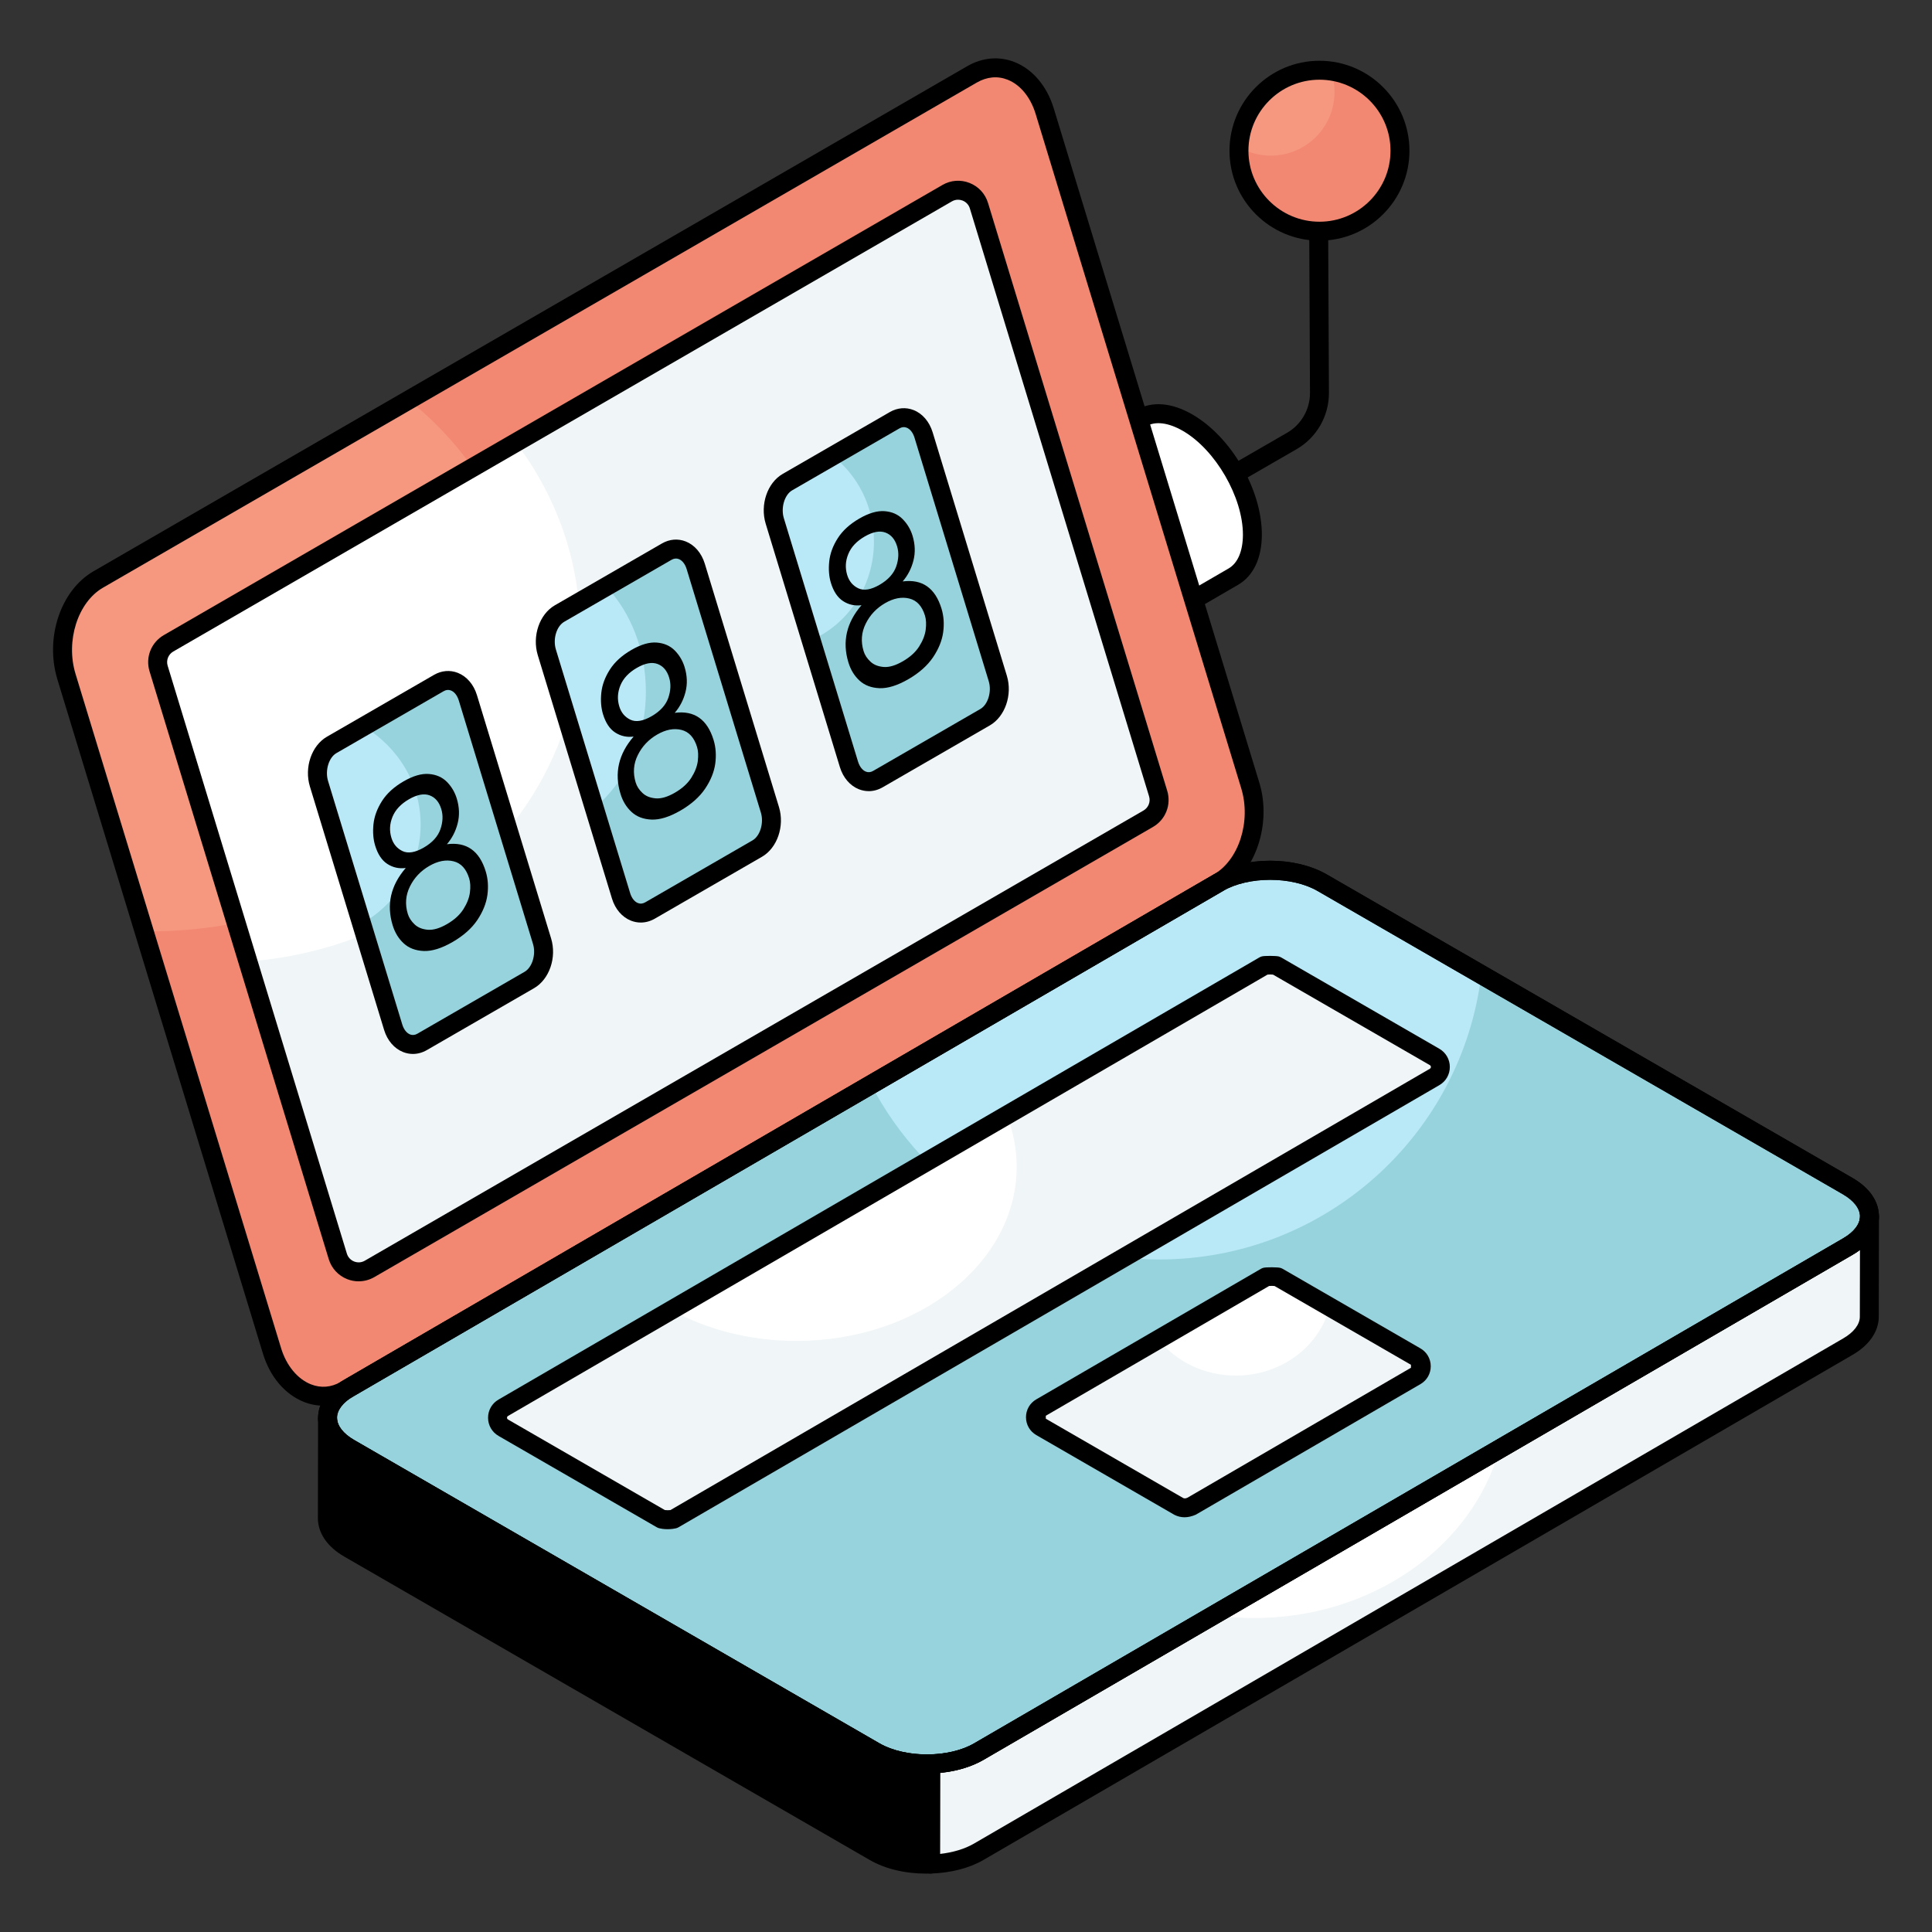
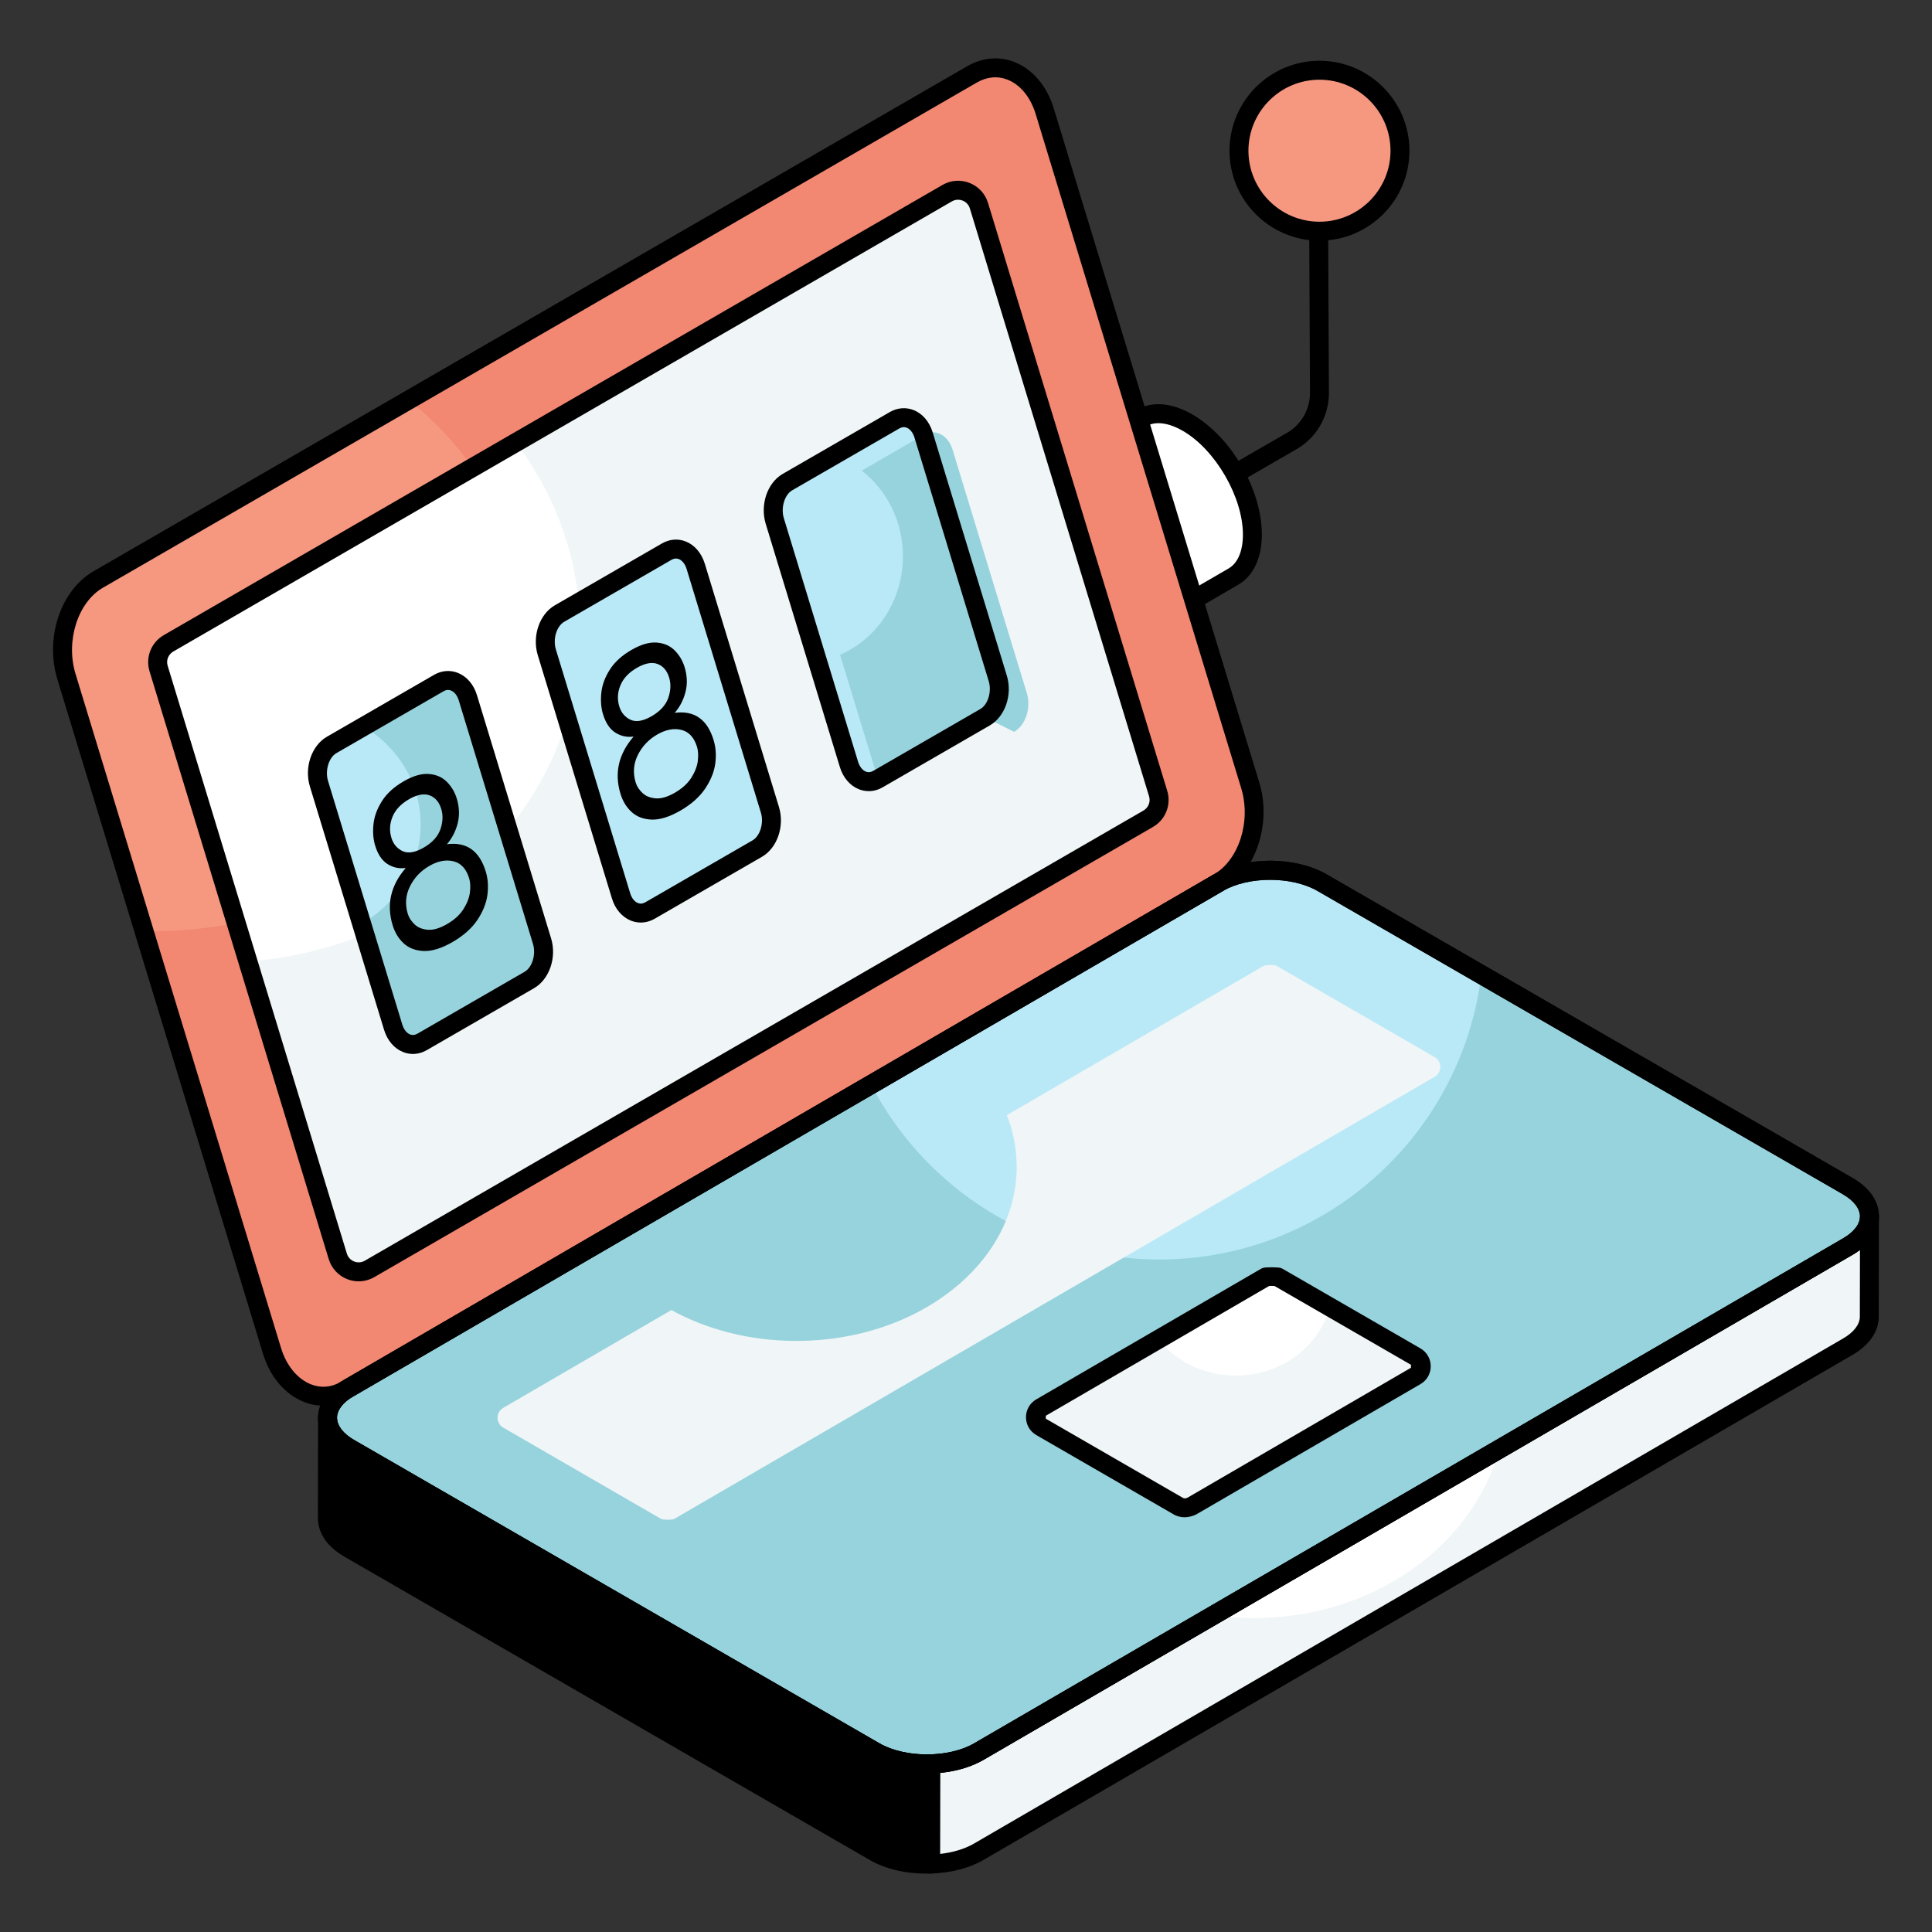
<svg xmlns="http://www.w3.org/2000/svg" id="Layer_1" enable-background="new 0 0 102 102" viewBox="0 0 102 102">
  <rect x="0" y="0" width="102" height="102" fill="#333333" stroke="none" />
  <g>
    <g>
      <g>
        <g>
          <path d="m38.548 40.896c-.173 0-.341-.09-.433-.25-.139-.239-.057-.545.183-.683l29.654-17.115c.748-.432 1.211-1.236 1.209-2.1l-.066-14.105c-.001-.276.222-.501.498-.502h.002c.275 0 .499.222.5.498l.066 14.106c.004 1.222-.651 2.36-1.709 2.97l-29.654 17.115c-.079.045-.165.067-.25.067z" />
        </g>
      </g>
      <g>
        <g enable-background="new">
          <g>
            <g>
              <path d="m66.119 28.237c-.004 1.083-.385 1.846-1.003 2.206l-8.198 4.76c.618-.356 1-1.119 1.003-2.202.004-2.18-1.527-4.829-3.421-5.923-.956-.552-1.821-.603-2.443-.24l8.198-4.764c.625-.363 1.487-.313 2.443.24 1.894 1.094 3.428 3.747 3.421 5.923z" fill="#fff" />
              <path d="m56.918 35.704c-.172 0-.34-.089-.433-.25-.139-.239-.057-.544.182-.683l.008-.004c.479-.28.744-.907.746-1.767.004-2.015-1.419-4.478-3.171-5.489-.748-.432-1.452-.523-1.935-.245l-.004.002c-.001 0-.001 0-.001.001l-.002 0c-.238.137-.544.058-.683-.18-.14-.238-.059-.544.179-.684.005-.002.009-.005.014-.007l8.186-4.757c.812-.472 1.859-.388 2.944.239 2.066 1.193 3.679 3.986 3.671 6.358v0c-.005 1.233-.449 2.169-1.253 2.636l-8.187 4.755c-.004.002-.008.004-.011.006-.079.045-.165.067-.25.067zm-2.926-9.411c.249.087.502.205.758.353 2.062 1.191 3.675 3.983 3.671 6.357-.001.279-.024.543-.069.79l6.513-3.782c.483-.281.752-.912.755-1.775.006-1.979-1.446-4.492-3.171-5.488-.762-.439-1.45-.526-1.942-.241zm12.127 1.945h.01z" />
            </g>
          </g>
          <g>
            <g>
              <path d="m54.498 27.076c1.896 1.094 3.428 3.746 3.422 5.924-.006 2.181-1.548 3.059-3.444 1.965-1.896-1.094-3.428-3.746-3.422-5.927.006-2.178 1.548-3.056 3.444-1.962z" fill="#fff" />
              <path d="m56.017 35.938c-.56 0-1.169-.181-1.791-.54-2.065-1.192-3.679-3.986-3.672-6.361.003-1.235.45-2.171 1.257-2.636.814-.468 1.856-.381 2.938.243 2.066 1.193 3.679 3.986 3.671 6.359-.003 1.237-.45 2.174-1.258 2.639-.345.198-.731.297-1.145.297zm-3.057-8.834c-.241 0-.461.054-.65.163-.485.279-.754.909-.756 1.772-.006 2.016 1.417 4.48 3.172 5.492.758.438 1.445.525 1.937.243.485-.28.755-.91.757-1.775.006-2.014-1.416-4.476-3.171-5.49-.466-.269-.905-.405-1.288-.405z" />
            </g>
          </g>
        </g>
      </g>
      <g>
        <g>
          <circle cx="69.661" cy="7.957" fill="#f6977f" r="4.249" />
        </g>
        <g>
-           <path d="m73.91 7.955c0 2.342-1.901 4.249-4.25 4.249-2.343 0-4.25-1.907-4.25-4.249 0-.059 0-.125.006-.185.495.284 1.069.449 1.676.449 1.861 0 3.366-1.504 3.366-3.358 0-.389-.066-.759-.191-1.108 2.059.29 3.643 2.058 3.643 4.202z" fill="#f28772" />
-         </g>
+           </g>
        <g>
          <path d="m69.661 12.706c-2.619 0-4.75-2.13-4.75-4.749 0-2.618 2.131-4.749 4.75-4.749 2.62 0 4.751 2.13 4.751 4.749-0 2.619-2.131 4.749-4.751 4.749zm0-8.498c-2.067 0-3.75 1.682-3.75 3.749 0 2.067 1.683 3.749 3.75 3.749 2.068 0 3.751-1.682 3.751-3.749-0-2.067-1.683-3.749-3.751-3.749z" />
        </g>
      </g>
    </g>
    <g>
      <path d="m51.321 3.924c1.523-.879 3.24-.009 3.835 1.945l10.853 35.603c.595 1.952-.157 4.249-1.679 5.128l-46.093 26.79c-1.522.879-3.28-.115-3.875-2.067l-10.853-35.603c-.596-1.954.157-4.249 1.679-5.128z" fill="#f6977f" />
    </g>
    <g>
      <path d="m64.335 46.604-46.1 26.79c-1.52.88-3.28-.12-3.87-2.07l-6.76-22.16c.09.01.18.01.27.01 10.89 0 19.72-7.31 19.72-16.33 0-4.6-2.31-8.76-6.02-11.73l29.75-17.19c1.52-.88 3.24-.01 3.83 1.95l10.85 35.6c.6 1.95-.15 4.25-1.67 5.13z" fill="#f28772" />
    </g>
    <g>
      <path d="m46.189 92.478-27.75-16.026c-.765-.44-1.147-1.023-1.147-1.597l-.01 5.288c0 .583.382 1.167 1.147 1.606l27.74 16.017c.812.47 1.893.681 2.955.649l.009-5.294c-1.058.031-2.135-.178-2.945-.642z" />
    </g>
    <g>
      <path d="m97.571 65.806-45.893 26.672c-.705.406-1.617.615-2.544.642l-.009 5.294c.927-.028 1.839-.239 2.543-.649l45.893-26.672c.746-.43 1.129-1.004 1.129-1.578l.009-5.288c0 .564-.382 1.138-1.128 1.578z" fill="#fff" />
    </g>
    <g>
      <path d="m98.695 64.224-.01 5.29c0 .58-.38 1.15-1.12 1.58l-45.9 26.67c-.7.41-1.61.62-2.54.65l.01-5.29c.93-.03 1.84-.24 2.54-.65l12.39-7.2c.7.1 1.42.15 2.15.15 6.27 0 11.53-3.8 12.95-8.92l18.41-10.7c.74-.44 1.12-1.01 1.12-1.58z" fill="#f0f5f7" />
    </g>
    <g>
      <path d="m97.551 62.623c1.521.878 1.53 2.303.018 3.182l-45.891 26.669c-1.513.879-3.973.878-5.494 0l-27.743-16.017c-1.522-.879-1.53-2.303-.018-3.182l45.891-26.669c1.513-.879 3.971-.879 5.494-0z" fill="#b9e9f7" />
    </g>
    <g>
      <path d="m97.565 65.804-45.89 26.67c-1.51.88-3.97.88-5.49 0l-27.74-16.02c-1.53-.88-1.53-2.3-.02-3.18l27.56-16.02c2.85 5.49 8.6 9.24 15.21 9.24 8.75 0 15.98-6.56 17.01-15.04l19.35 11.17c1.521.88 1.53 2.3.01 3.18z" fill="#97d3dd" />
    </g>
    <g>
      <path d="m17.072 74.213c-.344 0-.688-.065-1.023-.197-1.003-.396-1.792-1.324-2.165-2.546l-10.854-35.603c-.668-2.197.17-4.704 1.908-5.708l46.133-26.668c.797-.459 1.685-.534 2.493-.214.957.378 1.712 1.27 2.07 2.447l10.854 35.603c.658 2.16-.198 4.72-1.908 5.708l-46.092 26.789c-.448.259-.932.39-1.416.39zm34.499-69.855-46.133 26.668c-1.33.768-1.981 2.809-1.451 4.55l10.854 35.603c.278.916.867 1.628 1.575 1.907.525.208 1.067.164 1.571-.127l46.092-26.789c1.332-.769 1.982-2.81 1.452-4.551l-10.854-35.603c-.269-.884-.809-1.543-1.48-1.808-.529-.21-1.092-.157-1.626.15z" />
    </g>
    <g>
      <path d="m8.899 33.965 41.109-23.766c.641-.371 1.46-.048 1.676.661l9.461 31.036c.156.512-.061 1.064-.525 1.332l-41.109 23.766c-.641.371-1.46.048-1.676-.661l-9.461-31.036c-.156-.512.061-1.064.525-1.332z" fill="#fff" />
    </g>
    <g>
      <path d="m60.625 43.224-41.11 23.77c-.65.37-1.46.05-1.68-.66l-4.74-15.57c9.82-.75 17.53-8.27 17.53-17.45 0-3.7-1.25-7.12-3.39-9.95l22.77-13.16c.64-.38 1.46-.05 1.68.66l9.46 31.03c.16.51-.06 1.07-.52 1.33z" fill="#f0f5f7" />
    </g>
    <g>
      <path d="m18.936 67.648c-.204 0-.409-.038-.606-.116-.471-.186-.826-.57-.974-1.055l-9.461-31.035c-.225-.738.085-1.524.753-1.911l41.109-23.766c.437-.253.957-.293 1.431-.106.471.186.826.57.974 1.054l9.461 31.036c.225.738-.084 1.523-.752 1.91l-41.11 23.766c-.255.147-.539.222-.824.222zm31.646-57.104c-.112 0-.225.029-.325.087l-41.109 23.766c-.263.152-.385.461-.296.752l9.461 31.036c.058.191.198.343.384.416.187.073.392.058.563-.042l41.109-23.766c.263-.152.385-.462.296-.752l-9.461-31.036c-.058-.191-.197-.342-.384-.416-.077-.03-.158-.045-.238-.045zm-41.685 23.42h.01z" />
    </g>
    <g>
      <path d="m48.908 98.918c-1.129 0-2.183-.252-2.988-.719l-27.74-16.016c-.901-.519-1.397-1.243-1.397-2.04l.01-5.285c0-.001 0-.002 0-.003v-.001c.001-.276.225-.499.5-.499.276 0.0.5.224.5.5 0 .412.327.835.896 1.163l27.75 16.027c.691.395 1.684.608 2.681.575.128-.007.266.047.363.142.097.094.151.224.151.359l-.009 5.294c0 .27-.215.491-.484.499-.078.002-.155.003-.232.003zm-31.119-22.298-.007 3.524c0 .417.327.844.896 1.172l27.741 16.017c.581.337 1.366.54 2.206.578l.007-4.293c-1.015-.039-1.956-.284-2.692-.705-.001-0-.001-.001-.002-.001l-27.749-16.026c-.144-.083-.277-.171-.4-.265z" />
    </g>
    <g>
      <path d="m49.125 98.915c-.13 0-.255-.051-.349-.142-.097-.094-.151-.224-.151-.359l.009-5.294c0-.27.216-.491.485-.499.891-.025 1.71-.23 2.309-.575l45.891-26.67c.559-.33.879-.747.881-1.144v-.004c.001-.276.225-.499.5-.499.276 0.0.5.224.5.5v.001 0.0.003l-.01 5.284c0 .772-.503 1.505-1.38 2.01l-45.891 26.671c-.739.43-1.726.685-2.779.716-.005 0-.01 0-.015 0zm.508-5.325-.007 4.289c.688-.077 1.311-.265 1.791-.544l45.893-26.672c.56-.323.88-.74.88-1.146l.007-3.528c-.115.087-.238.17-.371.249-.001 0-.002.001-.003.001l-45.894 26.672c-.626.361-1.428.597-2.296.679zm47.938-27.784h.01z" />
    </g>
    <g>
      <path d="m48.935 93.637c-1.078 0-2.158-.243-3.001-.73l-27.743-16.017c-.899-.52-1.396-1.24-1.397-2.029-.001-.785.489-1.502 1.379-2.019l45.891-26.669c1.677-.975 4.311-.973 5.995-.001l27.743 16.017c.899.52 1.396 1.24 1.396 2.029.001.785-.488 1.502-1.378 2.019l-45.891 26.669c-.838.487-1.915.731-2.994.731zm18.122-47.187c-.909 0-1.817.196-2.492.587l-45.891 26.669c-.568.331-.881.74-.881 1.153.001.411.328.835.897 1.164l27.743 16.017c1.359.784 3.646.784 4.993.001l45.891-26.669c.568-.331.881-.74.88-1.153 0-.411-.327-.835-.896-1.164l-27.743-16.017c-.679-.392-1.591-.588-2.501-.588z" />
    </g>
    <g>
      <path d="m48.935 93.637c-1.078 0-2.158-.243-3.001-.73l-27.743-16.017c-.899-.52-1.396-1.24-1.397-2.029-.001-.785.489-1.502 1.379-2.019l45.891-26.669c1.677-.975 4.311-.973 5.995-.001l27.743 16.017c.899.52 1.396 1.24 1.396 2.029.001.785-.488 1.502-1.378 2.019l-45.891 26.669c-.838.487-1.915.731-2.994.731zm18.122-47.187c-.909 0-1.817.196-2.492.587l-45.891 26.669c-.568.331-.881.74-.881 1.153.001.411.328.835.897 1.164l27.743 16.017c1.359.784 3.646.784 4.993.001l45.891-26.669c.568-.331.881-.74.88-1.153 0-.411-.327-.835-.896-1.164l-27.743-16.017c-.679-.392-1.591-.588-2.501-.588z" />
    </g>
    <g>
      <g>
        <g>
-           <path d="m35.253 80.234c-.156 0-.272-.021-.329-.035l-8.351-4.821c-.406-.234-.407-.82-.002-1.056l40.171-23.344c.057-.014.168-.032.315-.032.155 0 .271.021.328.035l8.352 4.822c.406.234.407.82.002 1.056l-40.169 23.344c-.058.014-.169.032-.317.032z" fill="#fff" />
-         </g>
+           </g>
      </g>
      <g>
        <g>
          <path d="m75.735 56.854-40.16 23.35c-.061.01-.17.03-.32.03-.16 0-.27-.02-.33-.03l-8.35-4.83c-.41-.23-.41-.82 0-1.05l8.87-5.16c1.87 1.03 4.15 1.63 6.6 1.63 6.42 0 11.63-4.11 11.63-9.19 0-.95-.18-1.87-.52-2.73l13.59-7.9c.05-.01.17-.03.31-.03.16 0 .271.02.33.04l8.35 4.82c.41.23.41.82 0 1.05z" fill="#f0f5f7" />
        </g>
      </g>
      <g>
        <g>
          <path d="m62.236 79.533-7.273-4.199c-.393-.227-.394-.794-.001-1.022l11.862-6.893c.057-.014.168-.032.315-.032.155 0 .271.021.328.035l7.274 4.199c.393.227.394.794.001 1.022l-11.86 6.893c-.221.095-.437.099-.646-.002z" fill="#fff" />
        </g>
      </g>
      <g>
        <g>
          <path d="m74.745 72.644-11.86 6.89c-.22.1-.44.1-.65 0l-7.27-4.2c-.4-.23-.4-.79 0-1.02l6.19-3.6c.93 1.16 2.41 1.91 4.09 1.91 2.4 0 4.42-1.54 4.95-3.62l4.55 2.62c.39.22.39.79 0 1.02z" fill="#f0f5f7" />
        </g>
      </g>
    </g>
    <g>
      <g>
        <g>
-           <path d="m35.253 80.734c-.22 0-.376-.031-.45-.05-.045-.011-.089-.029-.129-.052l-8.351-4.821c-.347-.2-.555-.559-.556-.96 0-.4.206-.76.553-.961l40.171-23.344c.042-.024.087-.042.134-.054.146-.036.736-.033.882.003.045.011.089.029.129.052l8.353 4.822c.347.201.554.56.555.96 0 .4-.206.76-.553.961l-40.169 23.343c-.042.025-.088.043-.136.054-.071.017-.224.046-.433.046zm-.152-1.01c.07.01.224.011.294.001l40.094-23.3c.045-.026.055-.066.055-.095 0-.029-.01-.069-.055-.096l-8.279-4.779c-.069-.009-.22-.012-.291-.001l-40.096 23.301c-.045.026-.055.066-.055.095s.01.069.056.095z" />
-         </g>
+           </g>
      </g>
      <g>
        <g>
          <path d="m62.536 80.104c-.182 0-.354-.042-.52-.122-.011-.005-.021-.011-.031-.017l-7.272-4.199c-.341-.196-.544-.548-.546-.941 0-.394.202-.747.542-.945l11.863-6.894c.042-.024.087-.042.134-.054.146-.036.736-.033.882.003.045.011.089.029.129.052l7.273 4.2c.341.197.545.549.546.943 0 .394-.202.747-.543.944l-11.86 6.893c-.21.092-.408.137-.597.137zm-.069-1.015c.048.021.111.034.218-.013l11.807-6.865-.001-.157-7.2-4.158c-.069-.01-.22-.012-.291-.001l-11.787 6.85c0 0.0.001.156.001.156z" />
        </g>
      </g>
    </g>
    <g>
      <g>
        <path d="m23.166 36.062c.607-.351 1.296-.005 1.535.779l3.917 12.85c.238.779-.066 1.698-.673 2.048l-5.658 3.266c-.607.351-1.293.003-1.53-.776l-3.917-12.85c-.239-.784.061-1.7.668-2.051z" fill="#b9e9f7" />
      </g>
      <g>
        <path d="m27.947 51.743-5.66 3.26c-.61.35-1.29.01-1.53-.77l-1.67-5.46c1.87-1.08 3.12-3.03 3.12-5.24 0-2.17-1.19-4.08-3-5.18l3.96-2.29c.61-.35 1.3-.01 1.53.78l3.92 12.85c.24.78-.06 1.7-.67 2.05z" fill="#97d3dd" />
      </g>
      <g>
        <path d="m35.2 29.123c.607-.351 1.293-.003 1.531.781l3.917 12.85c.238.779-.062 1.696-.67 2.046l-5.658 3.267c-.611.353-1.296.005-1.533-.775l-3.917-12.85c-.239-.784.061-1.7.672-2.053z" fill="#b9e9f7" />
      </g>
      <g>
-         <path d="m39.978 44.796-5.66 3.27c-.61.35-1.29.01-1.53-.77l-1.41-4.64c1.65-1.36 2.72-3.61 2.72-6.15 0-2.19-.8-4.17-2.09-5.54l3.19-1.84c.61-.35 1.29-.01 1.53.78l3.92 12.85c.24.78-.06 1.69-.67 2.04z" fill="#97d3dd" />
-       </g>
+         </g>
      <g>
        <g>
          <path d="m47.23 22.187c.607-.351 1.293-.003 1.531.781l3.917 12.85c.238.779-.062 1.696-.67 2.046l-5.658 3.267c-.607.351-1.292.003-1.53-.777l-3.917-12.85c-.239-.784.061-1.7.668-2.051z" fill="#b9e9f7" />
        </g>
        <g>
-           <path d="m52.01 37.868-5.66 3.26c-.61.35-1.29.01-1.53-.77l-2-6.56c1.95-.84 3.32-2.86 3.32-5.2 0-1.86-.86-3.51-2.18-4.52l3.27-1.89c.61-.35 1.29 0 1.53.78l3.92 12.85c.24.78-.06 1.7-.67 2.05z" fill="#97d3dd" />
+           <path d="m52.01 37.868-5.66 3.26l-2-6.56c1.95-.84 3.32-2.86 3.32-5.2 0-1.86-.86-3.51-2.18-4.52l3.27-1.89c.61-.35 1.29 0 1.53.78l3.92 12.85c.24.78-.06 1.7-.67 2.05z" fill="#97d3dd" />
        </g>
        <g>
          <g>
            <g>
              <path d="m21.8 55.643c-.174 0-.348-.033-.516-.099-.469-.185-.835-.611-1.005-1.169l-3.917-12.849c-.308-1.007.087-2.162.896-2.63l5.657-3.267c.398-.229.844-.267 1.257-.105.469.185.836.612 1.007 1.171l3.917 12.85c.306 1.005-.09 2.159-.901 2.627l-5.658 3.267c-.234.135-.486.204-.737.204zm1.616-19.148-5.657 3.267c-.402.232-.608.92-.439 1.472l3.917 12.85c.08.265.231.458.414.53.123.049.254.036.387-.041l5.658-3.267c.404-.233.612-.92.444-1.47l-3.917-12.85c-.081-.266-.232-.46-.416-.532-.128-.05-.258-.037-.391.041z" />
            </g>
          </g>
          <g>
            <g>
              <path d="m33.83 48.706c-.174 0-.349-.033-.517-.099-.468-.185-.834-.61-1.004-1.168l-3.917-12.849c-.307-1.007.088-2.163.899-2.632l5.658-3.267c.399-.229.843-.266 1.253-.105.469.185.835.612 1.007 1.173l3.917 12.85c.306 1.005-.089 2.158-.898 2.625l-5.657 3.267c-.236.136-.488.205-.741.205zm1.62-19.149-5.658 3.267c-.411.237-.614.913-.442 1.474l3.917 12.85c.08.265.231.458.413.529.127.05.257.036.392-.042l5.657-3.267c.402-.232.609-.918.441-1.468l-3.917-12.85c-.081-.268-.233-.462-.416-.534-.125-.05-.255-.035-.387.041z" />
            </g>
          </g>
          <g>
            <g>
              <path d="m45.864 41.768c-.174 0-.348-.033-.517-.099-.468-.185-.834-.61-1.005-1.169l-3.917-12.85c-.306-1.007.088-2.162.896-2.629l5.658-3.267c.4-.229.845-.266 1.255-.104.468.185.834.612 1.005 1.173l3.917 12.85c.306 1.005-.089 2.158-.898 2.625l-5.657 3.267c-.235.135-.486.204-.737.204zm1.616-19.148-5.658 3.267c-.402.232-.607.92-.439 1.472l3.917 12.85c.081.265.232.458.415.53.126.05.256.036.387-.041l5.657-3.267c.402-.232.609-.918.441-1.468l-3.917-12.85c-.081-.268-.232-.462-.416-.534-.125-.05-.255-.036-.387.041z" />
            </g>
          </g>
        </g>
        <g>
          <path d="m23.592 44.571c1.034-.135 1.72.344 2.053 1.439.118.388.146.803.087 1.244-.061.442-.239.882-.534 1.323-.295.437-.732.826-1.307 1.158-.577.333-1.084.489-1.519.473-.434-.019-.789-.153-1.058-.403-.272-.249-.466-.569-.584-.956-.334-1.095-.104-2.102.691-3.023-.353.046-.677-.025-.969-.213s-.506-.511-.645-.967c-.103-.338-.133-.714-.09-1.13.043-.413.194-.822.449-1.224.257-.403.637-.749 1.14-1.04.504-.291.948-.42 1.336-.39.389.03.705.17.951.416.245.249.419.543.522.88.139.456.154.894.047 1.313-.107.418-.295.785-.569 1.101zm1.217 2.548c.037-.291.024-.538-.038-.741-.154-.506-.429-.807-.827-.906-.4-.098-.825-.017-1.279.245-.454.262-.796.624-1.023 1.084-.227.46-.266.942-.112 1.448.062.203.183.387.36.555.177.168.41.259.703.283.292.021.628-.08 1.008-.3s.666-.478.86-.779c.193-.304.309-.597.348-.889m-4.145-2.886c.101.33.297.563.589.702.291.136.664.076 1.118-.186.454-.262.747-.586.88-.967.132-.383.147-.739.046-1.069-.113-.372-.317-.611-.614-.722-.297-.111-.661-.043-1.091.205-.43.248-.719.558-.87.927-.151.369-.171.738-.058 1.11" />
        </g>
        <g>
-           <path d="m47.655 30.697c1.034-.135 1.719.344 2.053 1.439.118.388.146.803.087 1.243-.061.442-.239.882-.535 1.323-.297.438-.732.826-1.307 1.158-.577.333-1.084.489-1.519.473-.436-.018-.788-.153-1.058-.403-.272-.249-.466-.569-.584-.956-.334-1.095-.104-2.102.691-3.023-.353.046-.677-.025-.969-.213s-.508-.51-.647-.966c-.103-.338-.131-.715-.088-1.131.043-.413.192-.821.449-1.224.257-.403.637-.749 1.14-1.04.502-.29.948-.42 1.336-.39.389.03.705.17.949.417.247.248.421.542.524.879.139.456.154.894.047 1.313-.107.418-.297.786-.568 1.101zm1.217 2.548c.037-.291.024-.538-.037-.741-.154-.506-.43-.807-.829-.905-.398-.099-.825-.017-1.277.244-.454.262-.796.624-1.023 1.084-.229.461-.266.942-.112 1.448.062.203.181.389.36.555.177.168.41.259.703.283.292.021.626-.079 1.008-.3.38-.22.667-.478.86-.779.193-.304.309-.597.348-.889m-4.145-2.886c.101.33.297.563.589.702.291.136.664.076 1.118-.186.452-.261.745-.585.88-.967.132-.383.147-.739.046-1.069-.113-.372-.317-.611-.614-.722-.299-.11-.661-.043-1.091.205-.432.249-.721.559-.87.927-.153.371-.171.738-.058 1.11" />
-         </g>
+           </g>
        <g>
          <path d="m35.622 37.634c1.034-.135 1.72.344 2.053 1.439.118.388.146.803.087 1.243-.061.442-.239.882-.535 1.323-.295.437-.732.826-1.307 1.158-.577.333-1.084.489-1.519.473-.436-.018-.789-.153-1.058-.403-.272-.249-.466-.569-.584-.956-.334-1.095-.104-2.102.691-3.023-.353.046-.677-.025-.969-.213-.292-.188-.506-.511-.645-.967-.103-.338-.133-.714-.09-1.13.043-.413.192-.821.449-1.224.257-.403.637-.749 1.14-1.04.504-.291.948-.42 1.336-.39.389.03.705.17.951.416.245.249.419.543.522.88.139.456.154.894.047 1.313-.107.418-.295.785-.569 1.101zm1.217 2.548c.037-.291.024-.538-.037-.741-.154-.506-.43-.807-.827-.906-.4-.098-.825-.017-1.279.245-.454.262-.796.624-1.023 1.084-.229.461-.266.942-.112 1.448.062.203.181.388.36.555.177.168.41.259.703.283.292.021.626-.079 1.008-.3.38-.22.666-.478.86-.779.193-.304.309-.597.348-.889m-4.145-2.886c.101.33.297.563.589.702.291.136.664.076 1.118-.186.454-.262.747-.586.88-.967.132-.383.147-.739.046-1.069-.113-.372-.317-.611-.614-.722-.297-.111-.661-.043-1.091.205-.43.248-.719.558-.87.927-.151.369-.171.738-.058 1.11" />
        </g>
      </g>
    </g>
  </g>
</svg>